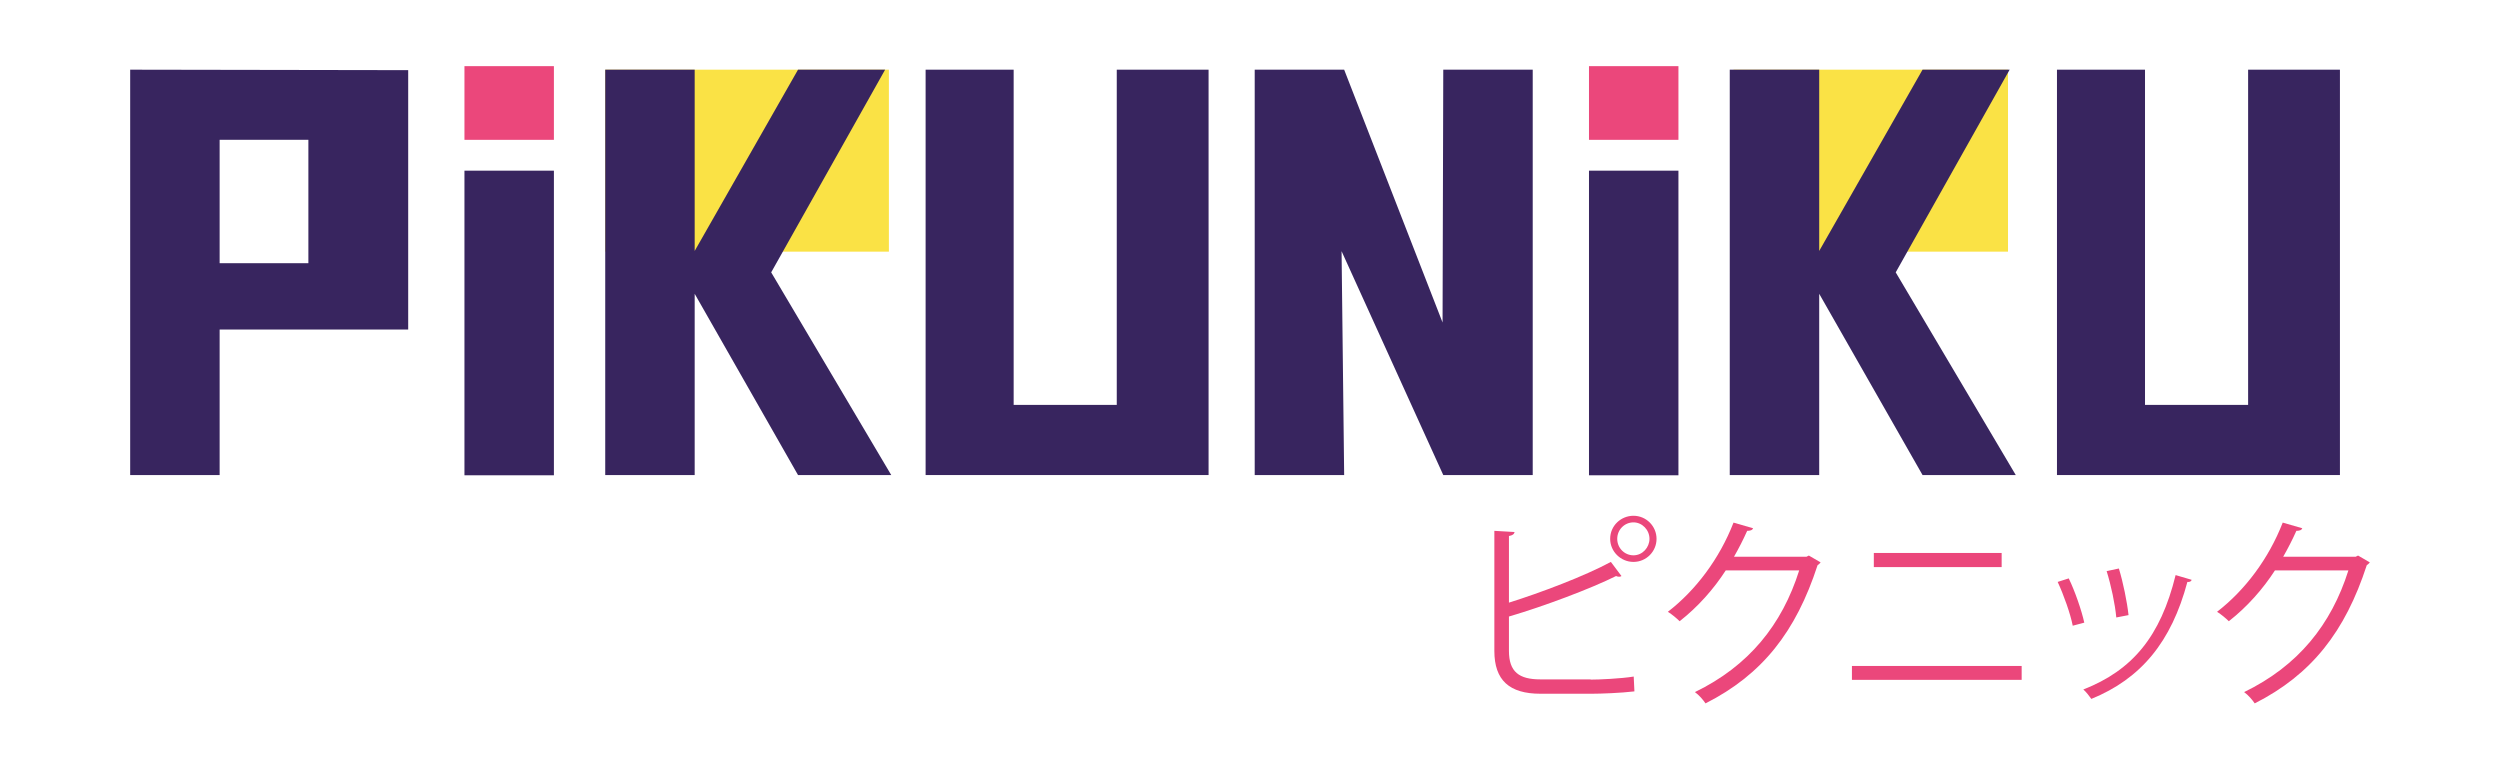
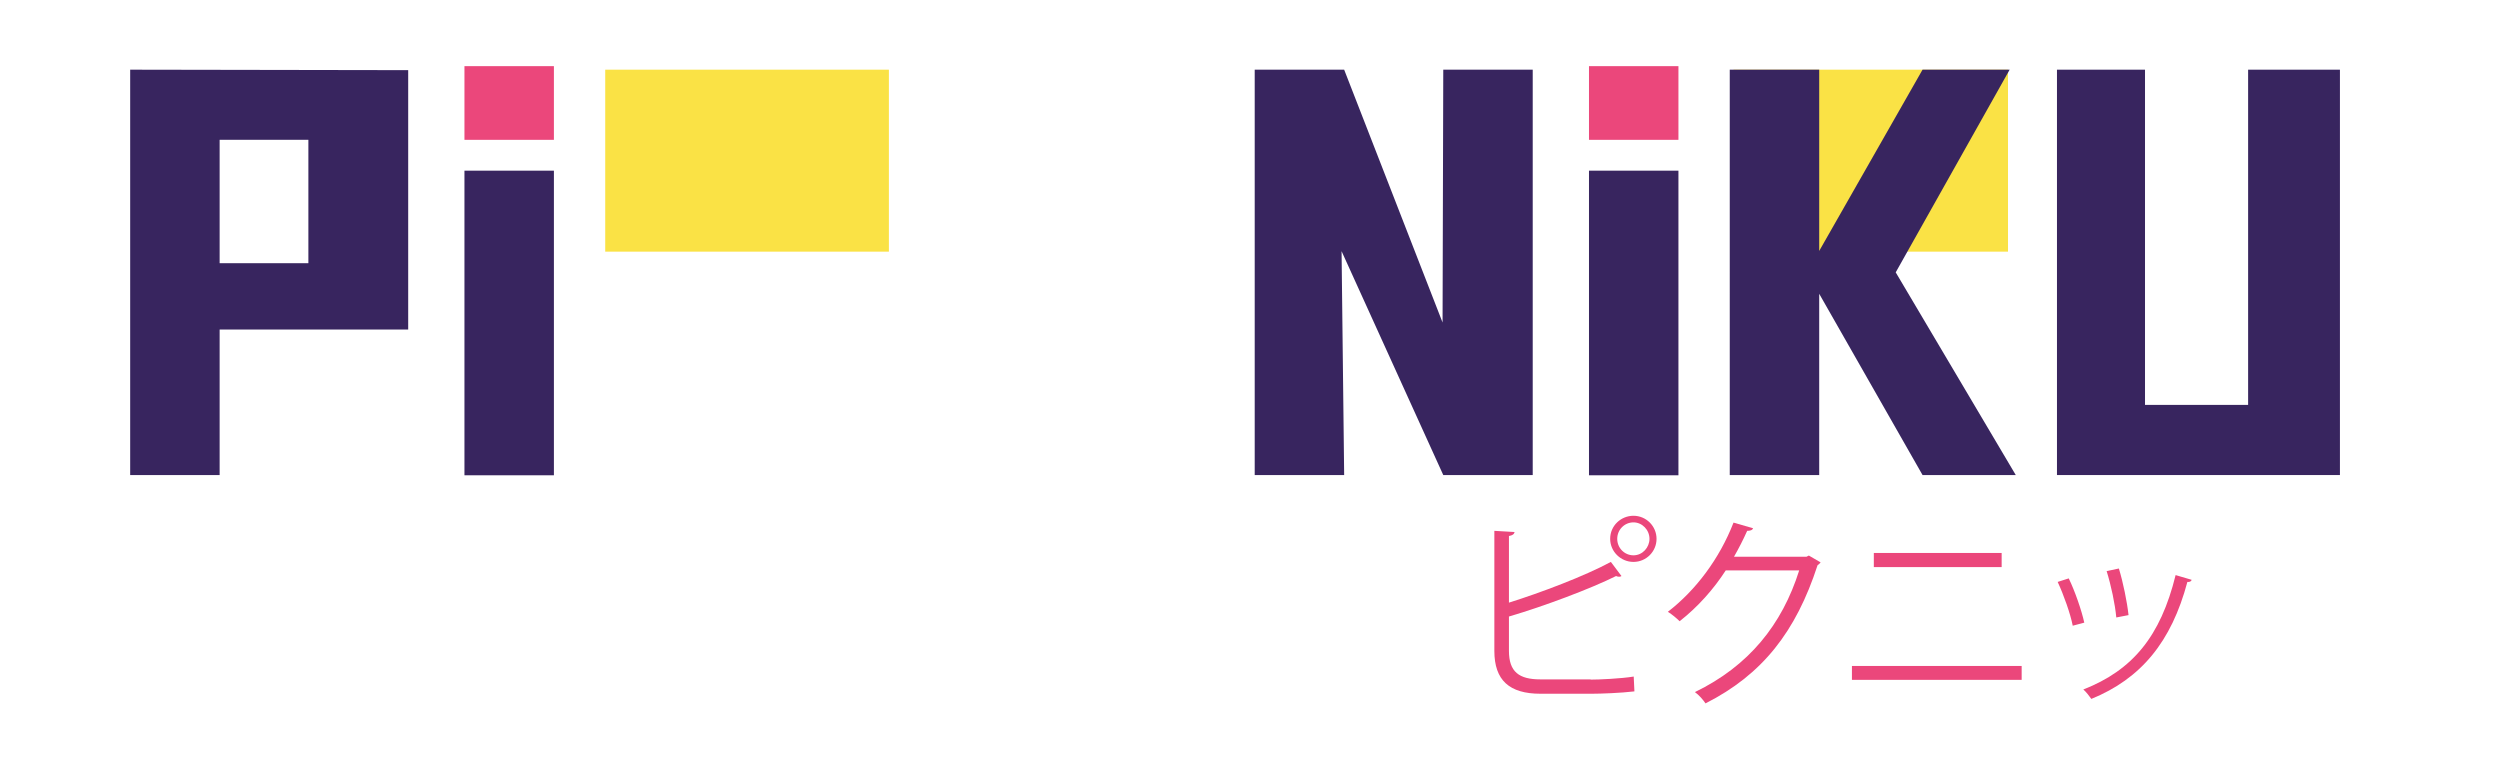
<svg xmlns="http://www.w3.org/2000/svg" version="1.1" id="Calque_1" x="0px" y="0px" viewBox="0 0 1062 327" style="enable-background:new 0 0 1062 327;" xml:space="preserve">
  <style type="text/css">
	.st0{fill:#EB477B;}
	.st1{fill:#FAE245;}
	.st2{fill:#38255F;}
</style>
  <g id="XMLID_23_">
    <path id="XMLID_35_" class="st0" d="M675.7,288.7c3.5,0,12.8-0.4,18.3-1.3c0.1,1.9,0.2,4.4,0.3,6.3c-5.8,0.7-14.5,1-18.1,1h-21.8   c-13.2,0-19.6-5.7-19.6-18.2v-51l8.6,0.5c-0.2,0.9-0.8,1.4-2.4,1.7V256c13.4-4.2,32-11.2,43.3-17.3l4.5,6c-0.3,0.2-0.6,0.3-1,0.3   c-0.4,0-0.9-0.1-1.3-0.3c-10.6,5.3-30.5,12.8-45.5,17.2v14.6c0,8.9,4.3,12.1,13.3,12.1H675.7z M693.9,219.1c5.4,0,9.8,4.4,9.8,9.8   c0,5.4-4.4,9.8-9.8,9.8s-9.9-4.4-9.9-9.8C684,223.3,688.6,219.1,693.9,219.1z M700.7,228.9c0-3.8-3.1-7-6.8-7c-3.8,0-6.9,3.1-6.9,7   s3.1,7,6.9,7C697.8,235.9,700.7,232.5,700.7,228.9z" />
    <path id="XMLID_33_" class="st0" d="M773.4,238.9c-0.3,0.4-0.8,0.9-1.3,1.2c-9.2,28.3-23.5,46.5-47.6,58.7c-1-1.5-2.7-3.5-4.5-4.8   c22.9-11.1,37-28.6,44.3-51.7h-31.2c-5.1,7.9-11.8,15.5-19.6,21.6c-1.2-1.2-3.2-2.9-5-4c11.9-9.2,21.9-22.5,27.9-37.9l8.3,2.4   c-0.3,0.9-1.4,1.1-2.5,1.1c-1.7,3.8-3.6,7.5-5.6,11h30.8l1-0.5L773.4,238.9z" />
    <path id="XMLID_30_" class="st0" d="M858.8,282.9v5.9h-72.1v-5.9H858.8z M850.3,234.9v6H796v-6H850.3z" />
    <path id="XMLID_26_" class="st0" d="M878.8,245.7c2.6,5.3,5.5,13.7,6.6,18.8l-4.9,1.3c-1-5.1-3.8-13-6.4-18.6L878.8,245.7z    M931,246.3c-0.2,0.8-1,1-1.8,0.9c-6.8,25.5-19.7,41.1-40.8,49.7c-0.7-1-2.3-3.1-3.4-4c20.9-8.2,32.8-22.5,39.2-48.6L931,246.3z    M900.1,241.5c1.8,5.9,3.5,14.2,4.1,19.8l-5.2,1c-0.5-5.6-2.2-13.6-4.1-19.7L900.1,241.5z" />
-     <path id="XMLID_24_" class="st0" d="M1006.7,238.9c-0.3,0.4-0.8,0.9-1.3,1.2c-9.2,28.3-23.5,46.5-47.6,58.7c-1-1.5-2.7-3.5-4.5-4.8   c22.9-11.1,37-28.6,44.3-51.7h-31.2c-5.1,7.9-11.8,15.5-19.6,21.6c-1.2-1.2-3.2-2.9-5-4c11.9-9.2,21.9-22.5,27.9-37.9l8.3,2.4   c-0.3,0.9-1.4,1.1-2.5,1.1c-1.7,3.8-3.6,7.5-5.6,11h30.8l1-0.5L1006.7,238.9z" />
  </g>
  <rect id="XMLID_22_" x="257.1" y="29.6" class="st1" width="120.5" height="77.3" />
  <rect id="XMLID_21_" x="736.4" y="29.6" class="st1" width="116.6" height="77.3" />
  <path id="XMLID_19_" class="st2" d="M197.3,201.8V72.5h38v129.4H197.3z" />
-   <path id="XMLID_17_" class="st2" d="M295.1,201.8h-38V29.6h38v77l43.9-77h37l-48.4,86.1l51,86.1H339l-43.9-77V201.8z" />
  <path id="XMLID_15_" class="st2" d="M613.1,201.8l-43.2-95.1l1.1,95.1h-38V29.6h38L612.8,137l0.3-107.4h38v172.2H613.1z" />
  <path id="XMLID_12_" class="st2" d="M55.3,29.6v172.2h38V140h80.1V29.8L55.3,29.6z M131,111.8H93.3V59.4H131V111.8z" />
-   <polygon id="XMLID_11_" class="st2" points="474.4,29.6 474.4,172 430.6,172 430.6,29.6 393.2,29.6 393.2,201.8 513.4,201.8   513.4,29.6 " />
  <polygon id="XMLID_39_" class="st2" points="955,29.6 955,172 911.2,172 911.2,29.6 873.8,29.6 873.8,201.8 994,201.8 994,29.6 " />
  <path id="XMLID_8_" class="st2" d="M675,201.8V72.5h38v129.4H675z" />
  <path id="XMLID_6_" class="st2" d="M772.8,201.8h-38V29.6h38v77l43.9-77h37l-48.4,86.1l51,86.1h-39.6l-43.9-77V201.8z" />
  <path id="XMLID_4_" class="st0" d="M197.3,59.4V28.1h38v31.3H197.3z" />
  <path id="XMLID_2_" class="st0" d="M675,59.4V28.1h38v31.3H675z" />
</svg>